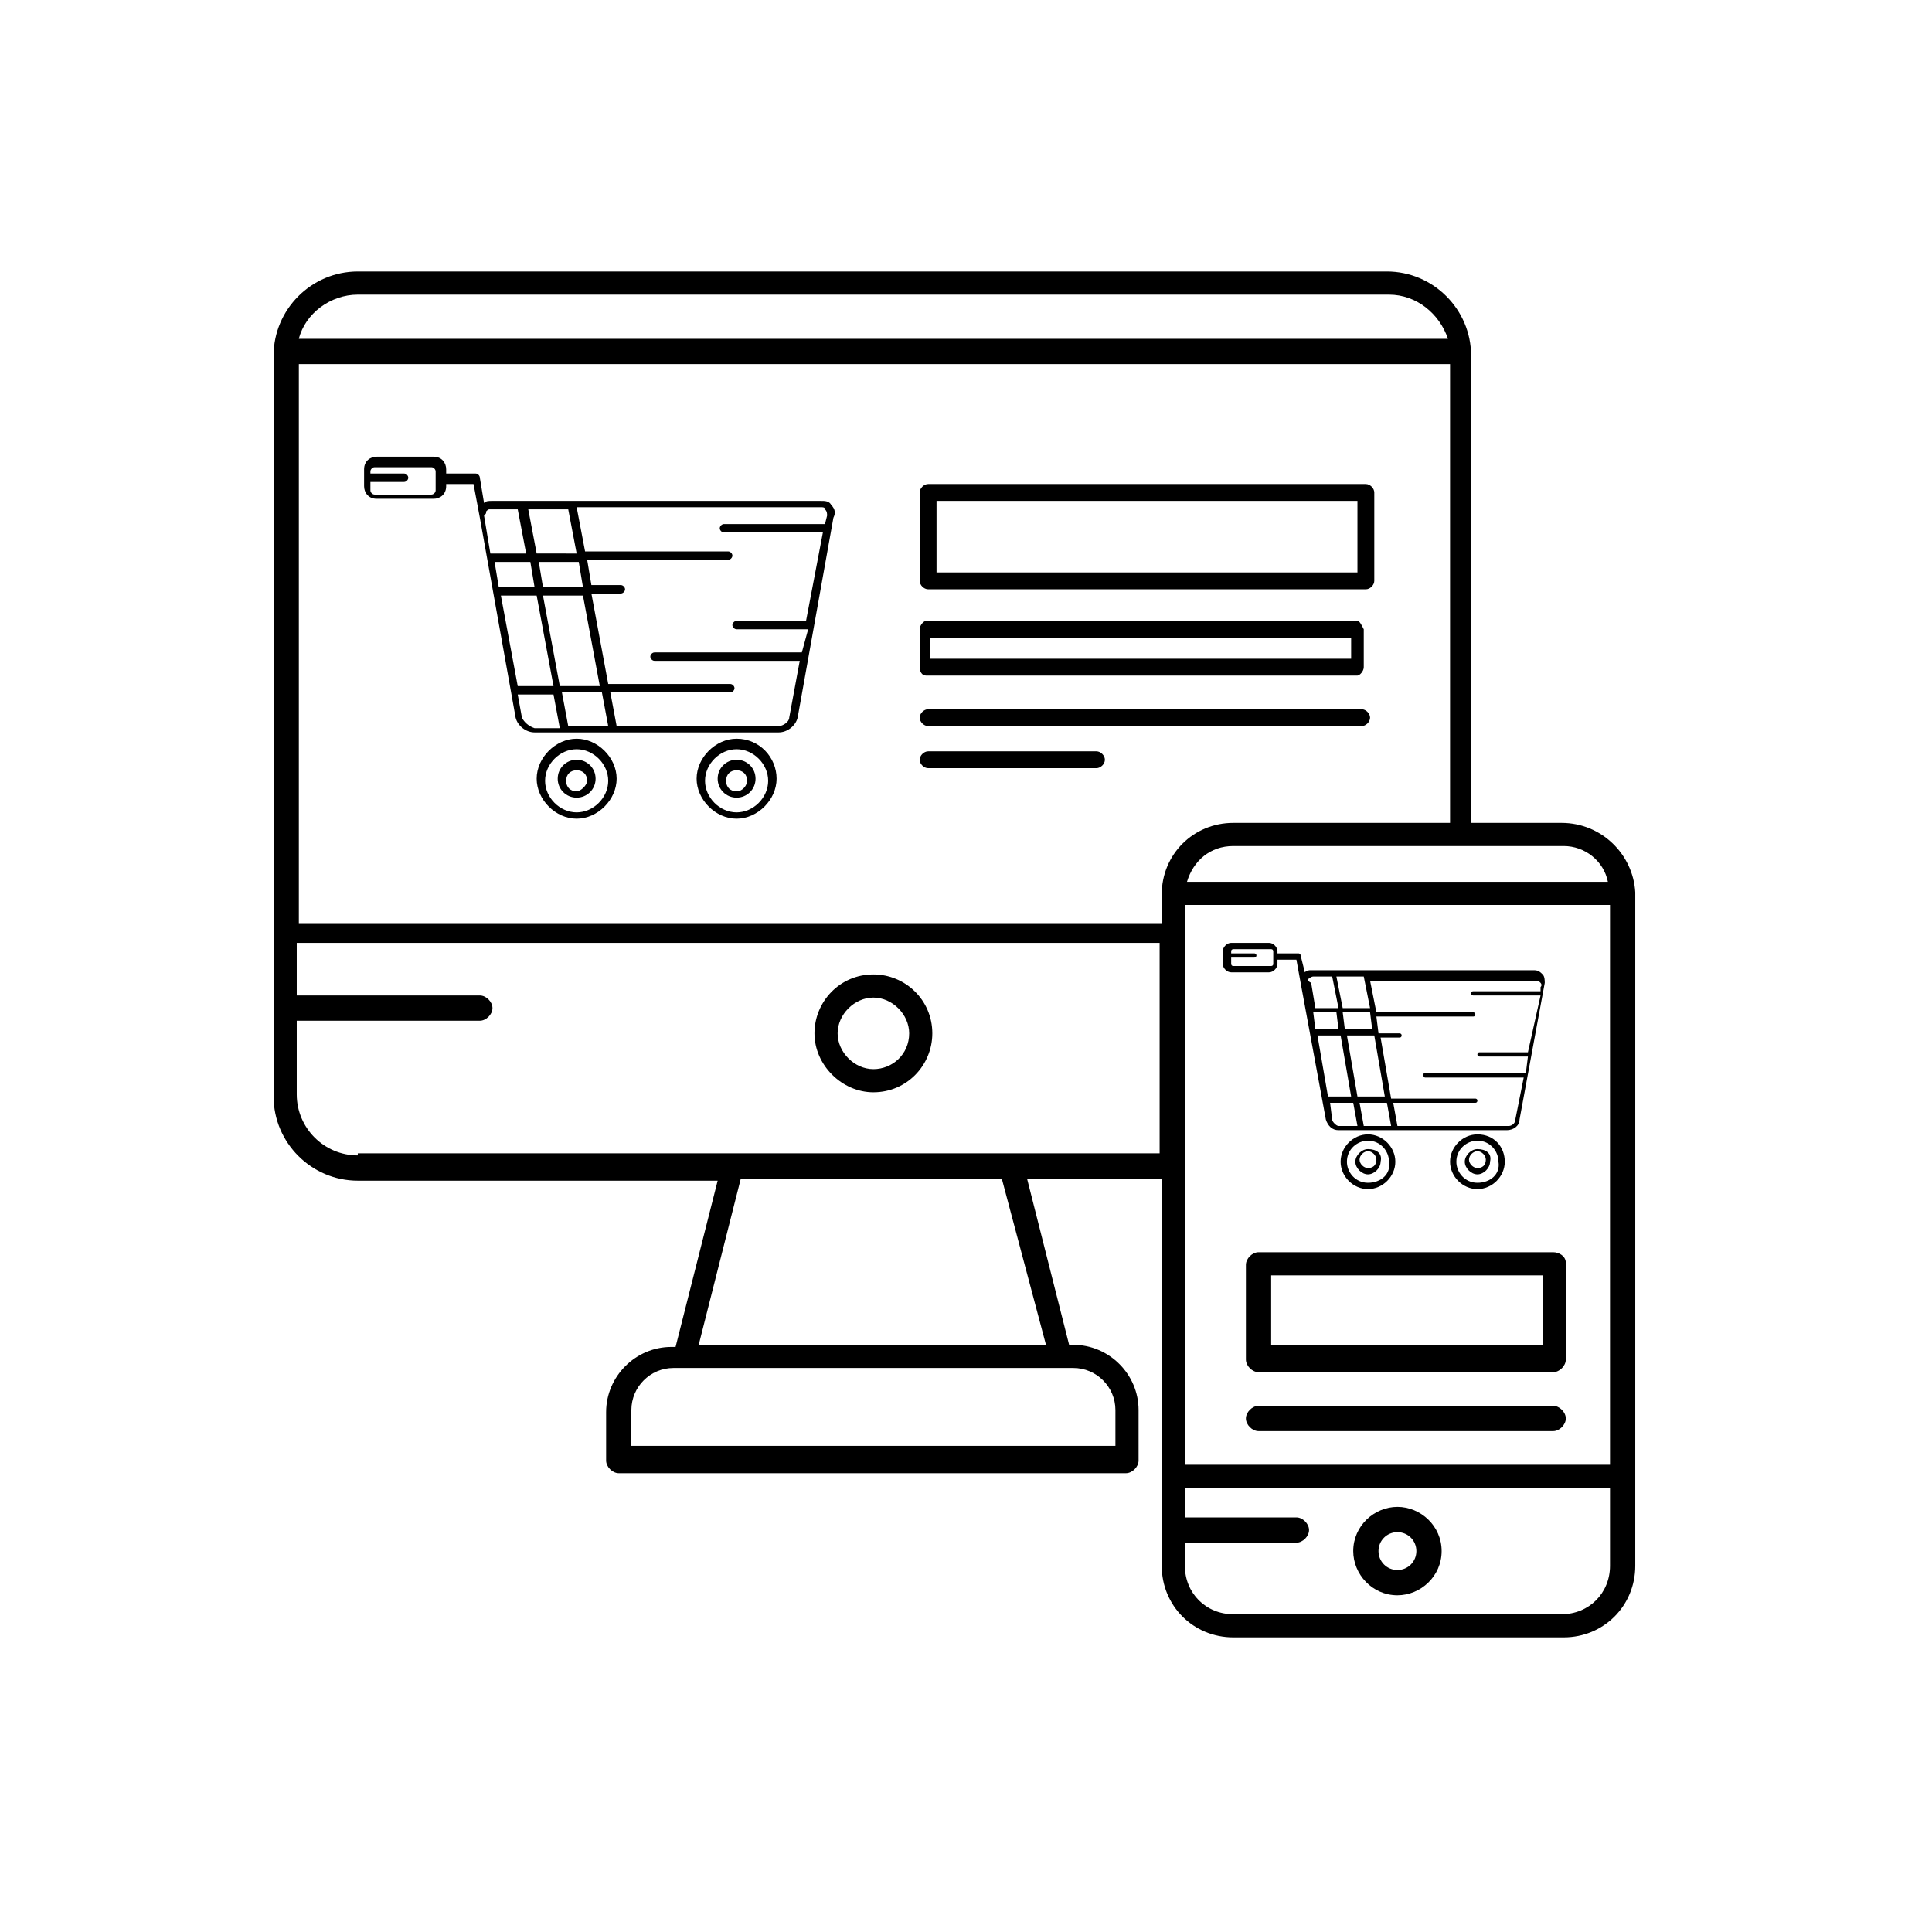
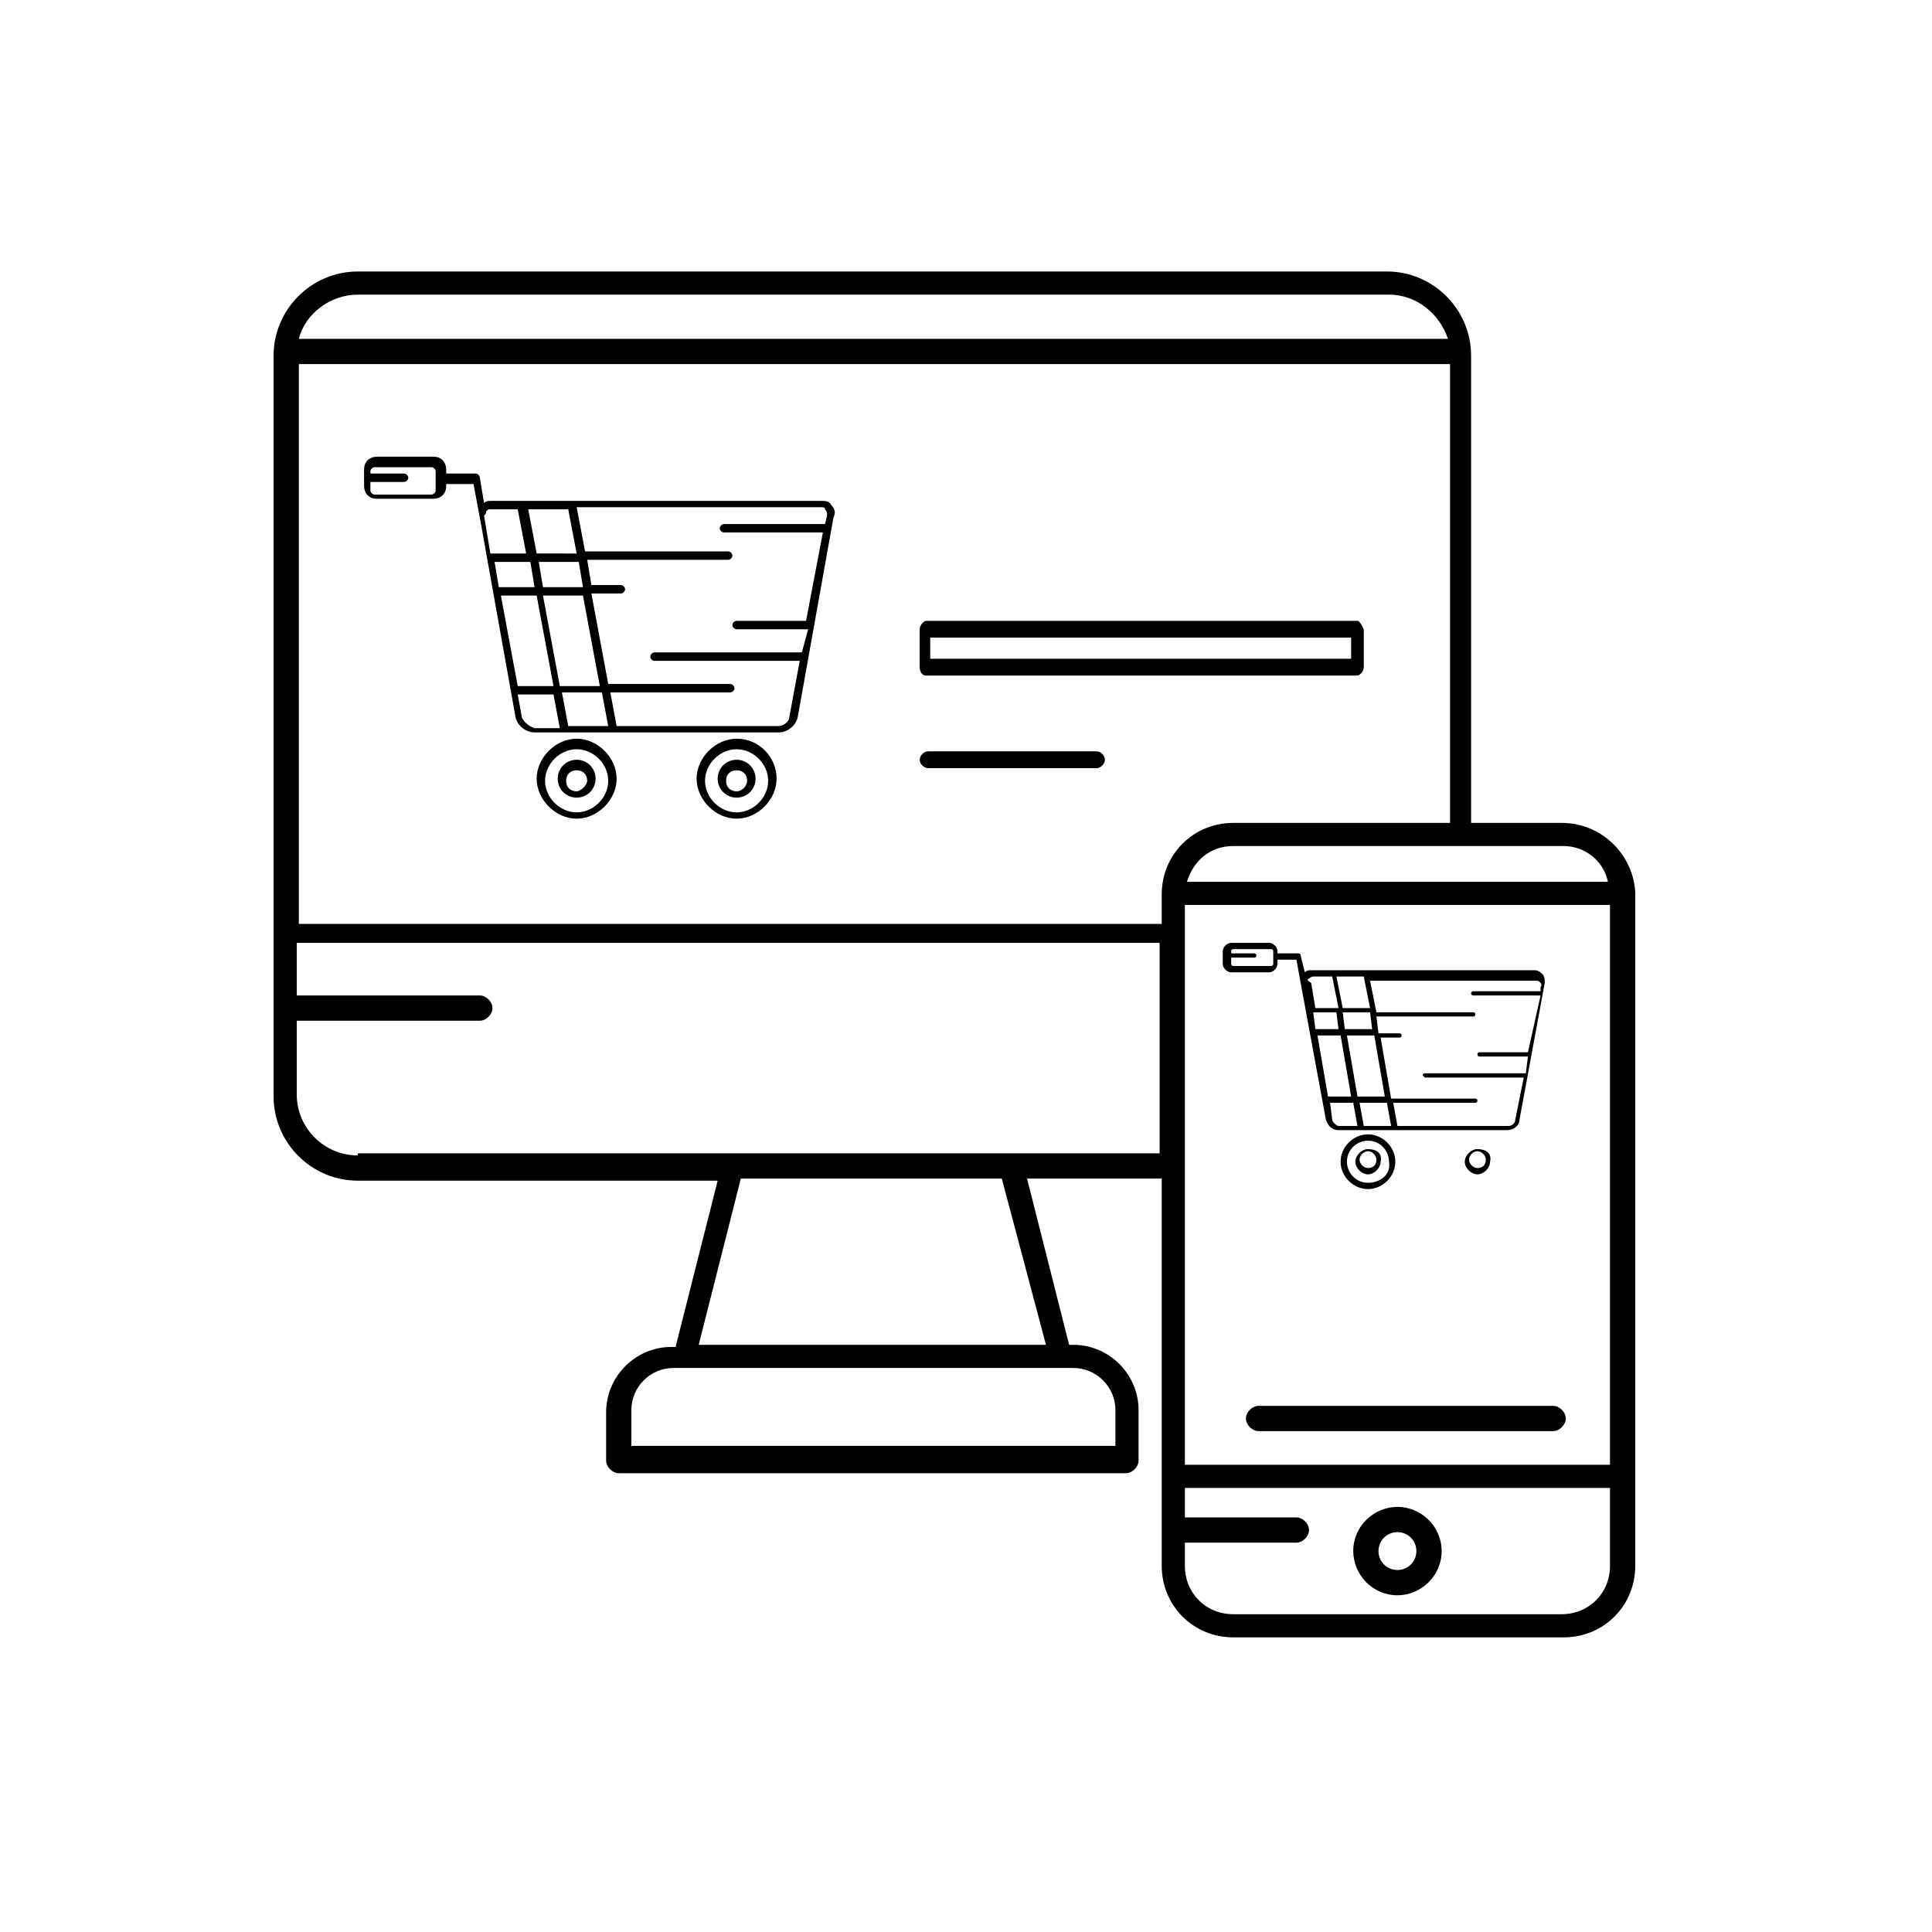
<svg xmlns="http://www.w3.org/2000/svg" version="1.1" id="Layer_1" x="0px" y="0px" viewBox="0 0 91.8 91.8" style="enable-background:new 0 0 91.8 91.8;" xml:space="preserve">
  <g>
-     <path d="M41.5,46.3c-1.6,0-2.8,1.3-2.8,2.8s1.3,2.8,2.8,2.8c1.6,0,2.8-1.3,2.8-2.8C44.3,47.5,43,46.3,41.5,46.3L41.5,46.3z    M41.5,50.8c-0.9,0-1.7-0.8-1.7-1.7c0-0.9,0.8-1.7,1.7-1.7c0.9,0,1.7,0.8,1.7,1.7C43.2,50.1,42.4,50.8,41.5,50.8L41.5,50.8z    M41.5,50.8" />
    <path d="M74.2,39.1h-4.3V16.9c0-2.2-1.8-4-4-4H17c-2.2,0-4,1.8-4,4v35.2c0,2.2,1.8,4,4,4h17.1l-2,7.9h-0.2c-1.7,0-3.1,1.4-3.1,3.1   v2.3c0,0.3,0.3,0.6,0.6,0.6h24.1c0.3,0,0.6-0.3,0.6-0.6V67c0-1.7-1.4-3.1-3.1-3.1h-0.2l-2-7.9h6.4v18.4c0,1.9,1.5,3.4,3.4,3.4h15.7   c1.9,0,3.4-1.5,3.4-3.4v-32C77.6,40.6,76.1,39.1,74.2,39.1L74.2,39.1z M56.3,43l20.2,0v26.6H56.3V43z M76.4,41.9H56.4   c0.3-1,1.1-1.7,2.2-1.7h15.7C75.3,40.2,76.2,40.9,76.4,41.9L76.4,41.9z M58.6,39.1c-1.9,0-3.4,1.5-3.4,3.4v1.4h-41V17.3h54.7v21.8   H58.6z M17,14h49c1.3,0,2.4,0.9,2.8,2.1H14.2C14.5,14.9,15.7,14,17,14L17,14z M53,67v1.7h-23V67c0-1.1,0.9-2,2-2H51   C52.1,65,53,65.9,53,67L53,67z M49.7,63.9H33.2l2-7.9h12.4L49.7,63.9z M17,54.9c-1.6,0-2.9-1.3-2.9-2.9v-3.5h8.7   c0.3,0,0.6-0.3,0.6-0.6c0-0.3-0.3-0.6-0.6-0.6h-8.7v-2.5h41v10H17z M74.2,76.7H58.6c-1.3,0-2.3-1-2.3-2.3v-1.1h5.3   c0.3,0,0.6-0.3,0.6-0.6c0-0.3-0.3-0.6-0.6-0.6h-5.3v-1.4h20.2v3.7C76.5,75.7,75.5,76.7,74.2,76.7L74.2,76.7z M74.2,76.7" />
    <path d="M66.4,71.6c-1.1,0-2.1,0.9-2.1,2.1c0,1.1,0.9,2.1,2.1,2.1c1.1,0,2.1-0.9,2.1-2.1C68.5,72.5,67.5,71.6,66.4,71.6L66.4,71.6z    M66.4,74.6c-0.5,0-0.9-0.4-0.9-0.9c0-0.5,0.4-0.9,0.9-0.9s0.9,0.4,0.9,0.9C67.3,74.2,66.9,74.6,66.4,74.6L66.4,74.6z M66.4,74.6" />
-     <path d="M73.8,59.5h-14c-0.3,0-0.6,0.3-0.6,0.6v4.5c0,0.3,0.3,0.6,0.6,0.6h14c0.3,0,0.6-0.3,0.6-0.6V60   C74.4,59.7,74.1,59.5,73.8,59.5L73.8,59.5z M73.2,63.9H60.4v-3.3h12.9V63.9z M73.2,63.9" />
    <path d="M73.8,66.8h-14c-0.3,0-0.6,0.3-0.6,0.6c0,0.3,0.3,0.6,0.6,0.6h14c0.3,0,0.6-0.3,0.6-0.6C74.4,67.1,74.1,66.8,73.8,66.8   L73.8,66.8z M73.8,66.8" />
-     <path d="M64.9,23H44.1c-0.2,0-0.4,0.2-0.4,0.4v4.2c0,0.2,0.2,0.4,0.4,0.4h20.8c0.2,0,0.4-0.2,0.4-0.4v-4.2   C65.3,23.2,65.1,23,64.9,23L64.9,23z M64.5,27.2h-20v-3.4h20V27.2z M64.5,27.2" />
    <path d="M64.5,29.5H44c-0.1,0-0.3,0.2-0.3,0.4v1.8c0,0.2,0.1,0.4,0.3,0.4h20.5c0.1,0,0.3-0.2,0.3-0.4v-1.8   C64.7,29.7,64.6,29.5,64.5,29.5L64.5,29.5z M64.2,31.3h-20v-1h20V31.3z M64.2,31.3" />
-     <path d="M64.7,33.7H44.1c-0.2,0-0.4,0.2-0.4,0.4c0,0.2,0.2,0.4,0.4,0.4h20.6c0.2,0,0.4-0.2,0.4-0.4C65.1,33.9,64.9,33.7,64.7,33.7   L64.7,33.7z M64.7,33.7" />
    <path d="M52.1,35.7h-8c-0.2,0-0.4,0.2-0.4,0.4c0,0.2,0.2,0.4,0.4,0.4h8c0.2,0,0.4-0.2,0.4-0.4C52.5,35.9,52.3,35.7,52.1,35.7   L52.1,35.7z M52.1,35.7" />
    <g>
      <path d="M39.5,24c-0.1-0.2-0.3-0.2-0.5-0.2H23.4c-0.2,0-0.3,0-0.4,0.1l-0.2-1.2c0-0.1-0.1-0.2-0.2-0.2h-1.4v-0.2    c0-0.3-0.2-0.6-0.6-0.6h-2.7c-0.3,0-0.6,0.2-0.6,0.6v0.8c0,0.3,0.2,0.6,0.6,0.6h2.7c0.3,0,0.6-0.2,0.6-0.6V23h1.3l0.3,1.6    c0,0,0,0,0,0l1.7,9.5c0.1,0.4,0.5,0.7,0.9,0.7H37c0.4,0,0.8-0.3,0.9-0.7l1.7-9.5C39.7,24.4,39.7,24.2,39.5,24L39.5,24z M20.7,23.3    c0,0.1-0.1,0.2-0.2,0.2h-2.7c-0.1,0-0.2-0.1-0.2-0.2v-0.4h1.6c0.1,0,0.2-0.1,0.2-0.2c0-0.1-0.1-0.2-0.2-0.2h-1.6v-0.1    c0-0.1,0.1-0.2,0.2-0.2h2.7c0.1,0,0.2,0.1,0.2,0.2V23.3z M27,34.5l-0.3-1.6h1.9l0.3,1.6H27z M26.6,32.6l-0.8-4.3h1.9l0.8,4.3H26.6    z M23.8,28.3h1.7l0.8,4.3h-1.7L23.8,28.3z M23.5,26.7h1.7l0.2,1.2h-1.7L23.5,26.7z M25.8,27.9l-0.2-1.2h1.9l0.2,1.2H25.8z     M25.5,26.3l-0.4-2.1H27l0.4,2.1H25.5z M23.1,24.3c0.1-0.1,0.1-0.1,0.2-0.1h1.3l0.4,2.1h-1.7l-0.3-1.8    C23.1,24.4,23.1,24.4,23.1,24.3L23.1,24.3z M24.8,34.1l-0.2-1.1h1.7l0.3,1.6h-1.2C25.1,34.5,24.9,34.3,24.8,34.1L24.8,34.1z     M37.5,34.1c0,0.2-0.3,0.4-0.5,0.4h-7.7L29,32.9h5.7c0.1,0,0.2-0.1,0.2-0.2s-0.1-0.2-0.2-0.2l-5.8,0l-0.8-4.3h1.4    c0.1,0,0.2-0.1,0.2-0.2c0-0.1-0.1-0.2-0.2-0.2h-1.4l-0.2-1.2h6.7c0.1,0,0.2-0.1,0.2-0.2s-0.1-0.2-0.2-0.2h-6.8l-0.4-2.1H39    c0.1,0,0.2,0,0.2,0.1c0.1,0.1,0.1,0.2,0.1,0.3l-0.1,0.4h-4.8c-0.1,0-0.2,0.1-0.2,0.2c0,0.1,0.1,0.2,0.2,0.2h4.7l-0.8,4.2H35    c-0.1,0-0.2,0.1-0.2,0.2c0,0.1,0.1,0.2,0.2,0.2h3.4L38.1,31h-7c-0.1,0-0.2,0.1-0.2,0.2s0.1,0.2,0.2,0.2H38L37.5,34.1z M37.5,34.1" />
      <path d="M27.4,36.1c-0.5,0-0.9,0.4-0.9,0.9c0,0.5,0.4,0.9,0.9,0.9c0.5,0,0.9-0.4,0.9-0.9C28.3,36.5,27.9,36.1,27.4,36.1L27.4,36.1    z M27.4,37.6c-0.3,0-0.5-0.2-0.5-0.5c0-0.3,0.2-0.5,0.5-0.5c0.3,0,0.5,0.2,0.5,0.5C27.9,37.3,27.6,37.6,27.4,37.6L27.4,37.6z     M27.4,37.6" />
      <path d="M27.4,35.1c-1,0-1.9,0.9-1.9,1.9c0,1,0.9,1.9,1.9,1.9c1,0,1.9-0.9,1.9-1.9C29.3,36,28.4,35.1,27.4,35.1L27.4,35.1z     M27.4,38.6c-0.8,0-1.5-0.7-1.5-1.5c0-0.8,0.7-1.5,1.5-1.5c0.8,0,1.5,0.7,1.5,1.5C28.9,37.9,28.2,38.6,27.4,38.6L27.4,38.6z     M27.4,38.6" />
      <path d="M35,35.1c-1,0-1.9,0.9-1.9,1.9c0,1,0.9,1.9,1.9,1.9c1,0,1.9-0.9,1.9-1.9C36.9,36,36.1,35.1,35,35.1L35,35.1z M35,38.6    c-0.8,0-1.5-0.7-1.5-1.5c0-0.8,0.7-1.5,1.5-1.5c0.8,0,1.5,0.7,1.5,1.5C36.5,37.9,35.8,38.6,35,38.6L35,38.6z M35,38.6" />
      <path d="M35,36.1c-0.5,0-0.9,0.4-0.9,0.9c0,0.5,0.4,0.9,0.9,0.9c0.5,0,0.9-0.4,0.9-0.9C35.9,36.5,35.5,36.1,35,36.1L35,36.1z     M35,37.6c-0.3,0-0.5-0.2-0.5-0.5c0-0.3,0.2-0.5,0.5-0.5c0.3,0,0.5,0.2,0.5,0.5C35.5,37.3,35.3,37.6,35,37.6L35,37.6z M35,37.6" />
    </g>
    <g>
      <path d="M73.3,46.3c-0.1-0.1-0.2-0.2-0.4-0.2H62.3c-0.1,0-0.2,0-0.3,0.1l-0.2-0.8c0-0.1-0.1-0.1-0.1-0.1h-1v-0.1    c0-0.2-0.2-0.4-0.4-0.4h-1.8c-0.2,0-0.4,0.2-0.4,0.4v0.6c0,0.2,0.2,0.4,0.4,0.4h1.8c0.2,0,0.4-0.2,0.4-0.4v-0.2h0.9l0.2,1.1    c0,0,0,0,0,0l1.2,6.5c0.1,0.3,0.3,0.5,0.6,0.5h8c0.3,0,0.6-0.2,0.6-0.5l1.2-6.5C73.4,46.6,73.4,46.4,73.3,46.3L73.3,46.3z     M60.5,45.8c0,0.1-0.1,0.1-0.1,0.1h-1.8c-0.1,0-0.1-0.1-0.1-0.1v-0.3h1.1c0.1,0,0.1-0.1,0.1-0.1c0-0.1-0.1-0.1-0.1-0.1h-1.1v-0.1    c0-0.1,0.1-0.1,0.1-0.1h1.8c0.1,0,0.1,0.1,0.1,0.1V45.8z M64.8,53.5l-0.2-1.1h1.3l0.2,1.1H64.8z M64.5,52.1L64,49.2h1.3l0.5,2.9    H64.5z M62.6,49.2h1.1l0.5,2.9h-1.1L62.6,49.2z M62.4,48.1h1.1l0.1,0.8h-1.1L62.4,48.1z M63.9,48.9l-0.1-0.8h1.3l0.1,0.8H63.9z     M63.8,47.9l-0.3-1.5h1.3l0.3,1.5H63.8z M62.2,46.5c0,0,0.1-0.1,0.2-0.1h0.9l0.3,1.5h-1.1l-0.2-1.2C62.1,46.6,62.1,46.5,62.2,46.5    L62.2,46.5z M63.3,53.2l-0.1-0.8h1.1l0.2,1.1h-0.9C63.5,53.5,63.3,53.3,63.3,53.2L63.3,53.2z M72,53.2c0,0.2-0.2,0.3-0.3,0.3h-5.3    l-0.2-1.1h3.9c0.1,0,0.1-0.1,0.1-0.1c0-0.1-0.1-0.1-0.1-0.1l-4,0l-0.5-2.9h0.9c0.1,0,0.1-0.1,0.1-0.1c0-0.1-0.1-0.1-0.1-0.1h-1    l-0.1-0.8h4.6c0.1,0,0.1-0.1,0.1-0.1c0-0.1-0.1-0.1-0.1-0.1h-4.6l-0.3-1.5H73c0.1,0,0.1,0,0.2,0.1c0,0,0.1,0.1,0,0.2l0,0.2h-3.2    c-0.1,0-0.1,0.1-0.1,0.1c0,0.1,0.1,0.1,0.1,0.1h3.2L72.6,50h-2.3c-0.1,0-0.1,0.1-0.1,0.1c0,0.1,0.1,0.1,0.1,0.1h2.3l-0.1,0.8h-4.8    c-0.1,0-0.1,0.1-0.1,0.1s0.1,0.1,0.1,0.1h4.7L72,53.2z M72,53.2" />
      <path d="M65,54.6c-0.3,0-0.6,0.3-0.6,0.6c0,0.3,0.3,0.6,0.6,0.6c0.3,0,0.6-0.3,0.6-0.6C65.7,54.8,65.4,54.6,65,54.6L65,54.6z     M65,55.5c-0.2,0-0.4-0.2-0.4-0.4c0-0.2,0.2-0.4,0.4-0.4c0.2,0,0.4,0.2,0.4,0.4C65.4,55.4,65.2,55.5,65,55.5L65,55.5z M65,55.5" />
      <path d="M65,53.9c-0.7,0-1.3,0.6-1.3,1.3c0,0.7,0.6,1.3,1.3,1.3s1.3-0.6,1.3-1.3C66.3,54.5,65.7,53.9,65,53.9L65,53.9z M65,56.2    c-0.6,0-1-0.5-1-1c0-0.6,0.5-1,1-1c0.6,0,1,0.5,1,1C66.1,55.8,65.6,56.2,65,56.2L65,56.2z M65,56.2" />
-       <path d="M70.2,53.9c-0.7,0-1.3,0.6-1.3,1.3c0,0.7,0.6,1.3,1.3,1.3c0.7,0,1.3-0.6,1.3-1.3C71.5,54.5,71,53.9,70.2,53.9L70.2,53.9z     M70.2,56.2c-0.6,0-1-0.5-1-1c0-0.6,0.5-1,1-1c0.6,0,1,0.5,1,1C71.3,55.8,70.8,56.2,70.2,56.2L70.2,56.2z M70.2,56.2" />
      <path d="M70.2,54.6c-0.3,0-0.6,0.3-0.6,0.6c0,0.3,0.3,0.6,0.6,0.6c0.3,0,0.6-0.3,0.6-0.6C70.9,54.8,70.6,54.6,70.2,54.6L70.2,54.6    z M70.2,55.5c-0.2,0-0.4-0.2-0.4-0.4c0-0.2,0.2-0.4,0.4-0.4c0.2,0,0.4,0.2,0.4,0.4C70.6,55.4,70.4,55.5,70.2,55.5L70.2,55.5z     M70.2,55.5" />
    </g>
  </g>
</svg>